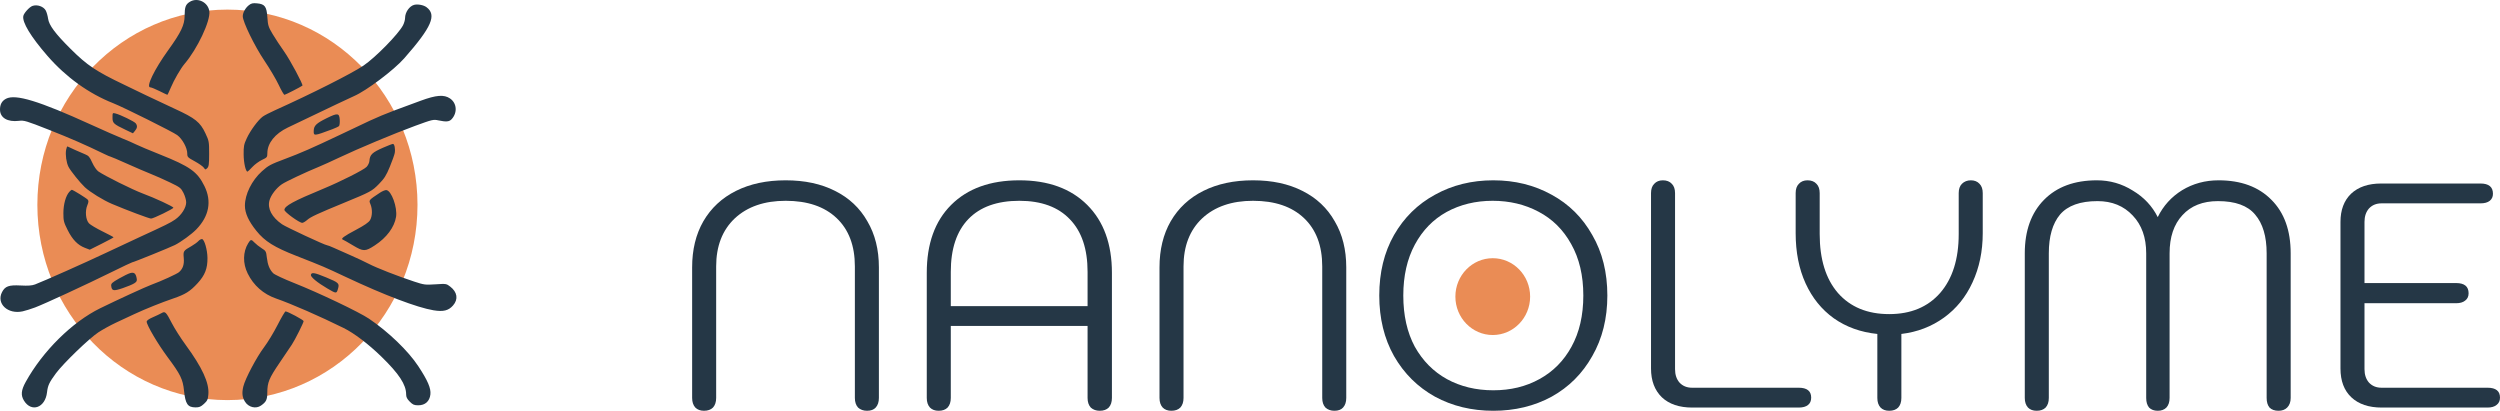
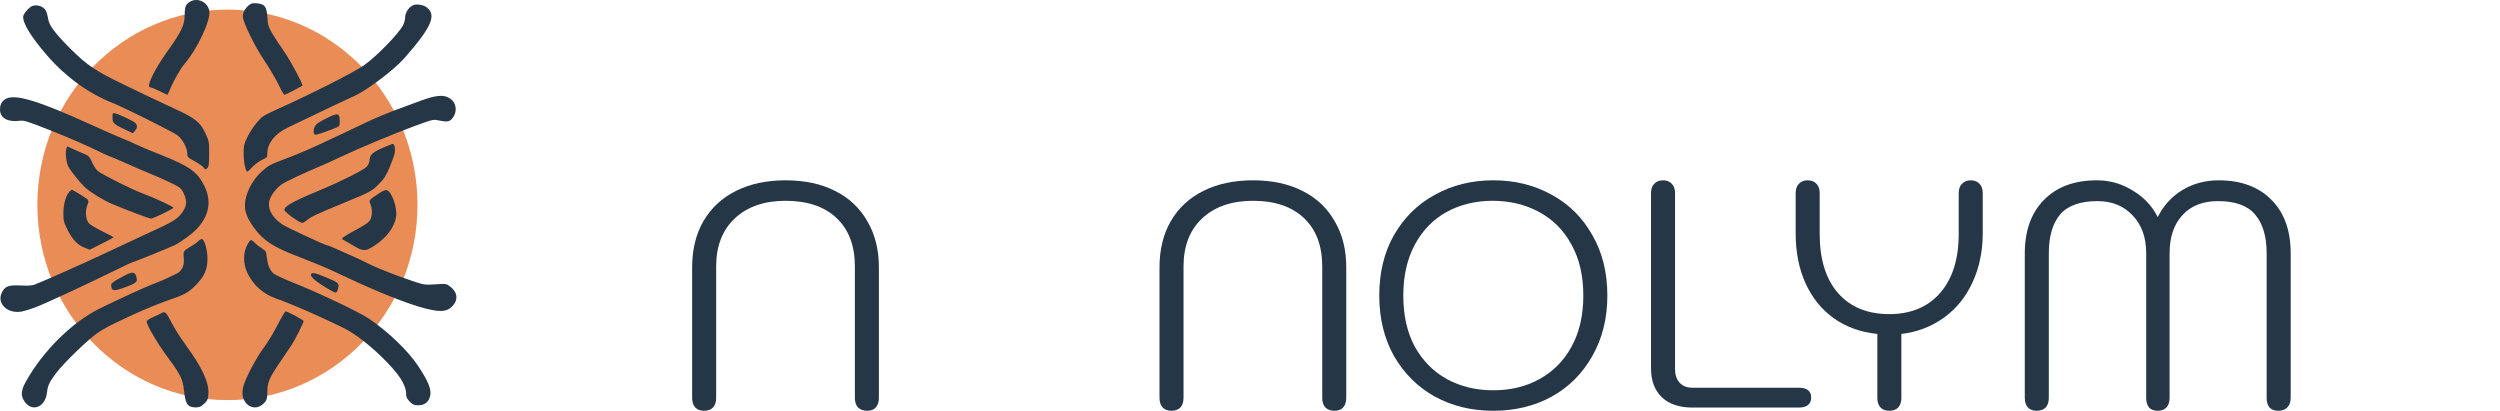
<svg xmlns="http://www.w3.org/2000/svg" width="1625" height="267" viewBox="0 0 1625 267" fill="none">
  <path d="M271.372 133.154C271.372 203.245 216.06 260.066 147.829 260.066C79.598 260.066 24.286 203.245 24.286 133.154C24.286 63.063 79.598 6.242 147.829 6.242C216.06 6.242 271.372 63.063 271.372 133.154Z" fill="#EA8C55" />
  <path fill-rule="evenodd" clip-rule="evenodd" d="M123.336 1.209C120.64 2.901 120.044 4.53 120.007 10.31C119.969 16.231 117.657 21.073 109.412 32.502C100.273 45.169 94.673 56.775 97.698 56.775C98.328 56.775 101.014 57.867 103.667 59.202C106.321 60.537 108.62 61.63 108.778 61.63C108.935 61.63 109.943 59.523 111.019 56.948C113.087 51.995 117.478 44.415 119.955 41.518C128.293 31.771 136.902 13.52 136.074 7.35C135.275 1.399 128.352 -1.94 123.336 1.209ZM161.781 3.368C159.478 5.184 157.804 8.216 157.804 10.569C157.804 14.201 165.48 29.962 171.863 39.437C175.332 44.587 179.524 51.686 181.179 55.215C182.835 58.743 184.514 61.63 184.911 61.63C185.467 61.63 195.369 56.56 196.567 55.663C197.247 55.154 188.575 38.967 184.693 33.5C182.24 30.044 178.871 24.927 177.207 22.13C174.461 17.511 174.147 16.51 173.799 11.266C173.33 4.212 172.177 2.657 167.058 2.17C164.348 1.913 163.334 2.143 161.781 3.368ZM269.201 3.15C266.086 3.976 263.301 8.008 263.301 11.69C263.301 12.868 262.704 14.991 261.975 16.406C259.053 22.075 244.051 37.382 236.233 42.67C228.72 47.753 202.49 60.979 178.626 71.718C175.381 73.179 171.867 74.998 170.817 75.76C167.84 77.924 162.833 84.689 160.464 89.749C158.541 93.853 158.316 95.007 158.367 100.462C158.418 105.909 159.697 111.562 160.877 111.562C161.08 111.562 162.485 110.219 163.999 108.577C165.514 106.936 168.332 104.854 170.26 103.951C173.627 102.375 173.768 102.196 173.783 99.481C173.817 93.042 178.744 86.892 187.053 82.913C217.261 68.45 227.351 63.657 230.088 62.474C238.23 58.95 256.014 45.572 262.754 37.901C280.637 17.549 284.034 9.707 277.166 4.633C275.299 3.254 271.486 2.544 269.201 3.15ZM21.074 3.862C19.102 4.576 15.585 8.443 15.164 10.36C14.279 14.384 19.975 23.813 30.846 36.317C42.882 50.16 57.719 60.839 73.613 67.096C80.291 69.724 112.315 85.685 115.199 87.821C118.534 90.291 121.711 96.098 121.718 99.735C121.722 102.07 121.977 102.338 126.558 104.832C129.218 106.279 131.87 108.141 132.451 108.97C133.458 110.407 133.564 110.421 134.724 109.26C135.745 108.238 135.941 106.736 135.941 99.919C135.941 92.118 135.847 91.597 133.561 86.721C130.119 79.383 126.964 76.851 113.65 70.744C107.587 67.962 99.191 64.014 94.992 61.969C90.793 59.925 84.39 56.836 80.763 55.104C62.45 46.361 56.697 42.517 45.977 31.855C35.853 21.786 31.844 16.406 31.253 12.095C31.012 10.338 30.35 8.002 29.782 6.906C28.394 4.222 24.163 2.743 21.074 3.862ZM273.365 65.506C268.784 67.196 261.132 70.022 256.361 71.787C251.589 73.552 244.405 76.547 240.397 78.443C236.389 80.338 227.488 84.556 220.617 87.816C202.783 96.276 195.448 99.49 185.367 103.261C175.813 106.836 174.407 107.588 170.24 111.35C163.665 117.285 159.192 126.317 159.192 133.659C159.192 138.525 161.568 143.747 166.649 150.052C172.152 156.879 178.221 160.677 192.671 166.337C210.165 173.189 210.707 173.42 224.781 180.038C249.96 191.876 271.139 199.92 281.785 201.687C288.156 202.745 291.525 201.916 294.471 198.563C297.999 194.548 297.292 189.854 292.618 186.274C290.146 184.38 290.014 184.359 283.066 184.808C276.359 185.242 275.689 185.155 269.14 183.001C258.556 179.52 244.704 174.102 239.703 171.488C237.222 170.19 231.912 167.695 227.904 165.942C223.896 164.189 218.968 162.003 216.954 161.084C214.939 160.166 212.981 159.414 212.602 159.414C211.313 159.414 185.966 147.609 183.319 145.776C176.691 141.187 173.729 135.582 175.148 130.316C176.096 126.797 179.649 122.148 183.225 119.749C185.92 117.94 198.762 111.893 207.429 108.35C209.72 107.414 215.498 104.796 220.269 102.531C232.795 96.587 256.251 86.775 269.821 81.804C281.082 77.679 281.682 77.537 284.951 78.238C290.077 79.336 292.046 79.148 293.623 77.407C297.455 73.175 296.942 67.004 292.509 63.995C288.606 61.345 283.575 61.742 273.365 65.506ZM3.963 64.151C1.203 65.581 -0.087 67.961 0.005 71.453C0.14 76.622 4.928 79.408 12.204 78.554C15.731 78.14 16.807 78.46 31.865 84.389C45.854 89.898 55.507 94.119 67.933 100.161C69.847 101.091 71.636 101.853 71.907 101.853C72.179 101.853 76.963 103.895 82.539 106.391C88.115 108.887 95.072 111.876 97.999 113.033C100.926 114.19 106.516 116.674 110.423 118.552C117.104 121.764 117.63 122.171 119.273 125.41C120.236 127.31 121.019 130.046 121.019 131.515C121.019 135.056 117.894 139.908 113.803 142.721C110.679 144.868 107.868 146.257 90.48 154.243C85.709 156.434 75.87 161.039 68.617 164.475C55.628 170.629 28.231 182.827 22.809 184.871C20.742 185.649 18.322 185.827 13.335 185.565C5.756 185.166 3.304 186.044 1.327 189.863C-2.548 197.352 5.073 204.484 14.702 202.379C16.489 201.988 20.137 200.848 22.809 199.845C28.829 197.586 56.047 185 72.846 176.709C79.752 173.299 85.636 170.51 85.919 170.51C86.713 170.51 110.591 160.837 113.731 159.243C117.772 157.193 124.585 152.216 127.597 149.115C135.915 140.551 137.748 130.825 132.898 120.982C128.276 111.602 123.496 108.201 104.014 100.431C97.143 97.691 90.056 94.71 88.265 93.805C86.475 92.902 82.571 91.195 79.59 90.011C76.609 88.828 67.34 84.749 58.993 80.947C25.386 65.639 10.097 60.973 3.963 64.151ZM73.129 76.417C73.129 80.039 73.775 80.644 81.671 84.401L86.397 86.649L87.721 85.062C89.276 83.199 89.424 81.754 88.225 80.161C87.314 78.952 78.281 74.561 75.026 73.745C73.168 73.278 73.129 73.333 73.129 76.417ZM212.226 76.882C205.643 80.13 204.034 81.68 203.928 84.88C203.807 88.519 203.905 88.512 215.97 84.01C217.994 83.254 219.965 82.322 220.349 81.939C220.733 81.555 220.95 79.716 220.832 77.851C220.55 73.412 219.5 73.293 212.226 76.882ZM249.215 95.908C241.802 99.142 240.401 100.496 240.109 104.708C240.034 105.791 239.212 107.486 238.284 108.475C236.458 110.416 221.409 118.014 210.206 122.651C190.775 130.692 184.872 133.905 184.872 136.442C184.872 137.83 194.557 144.85 196.472 144.85C197.053 144.85 198.514 143.986 199.718 142.93C201.968 140.956 206.29 138.949 223.74 131.774C240.874 124.728 241.736 124.263 246.297 119.615C249.843 116 251.021 114.139 253.392 108.394C254.955 104.605 256.393 100.57 256.587 99.426C257.046 96.714 256.411 93.529 255.412 93.539C254.979 93.544 252.191 94.61 249.215 95.908ZM42.975 97.384C42.399 100.456 43.133 105.71 44.52 108.436C45.853 111.056 52.106 118.847 55.179 121.716C58.581 124.892 67.13 130.152 72.752 132.528C82.654 136.712 96.95 142.076 98.199 142.076C99.72 142.076 112.69 135.753 112.69 135.011C112.69 134.273 100.692 128.706 92.76 125.762C86.16 123.314 67.855 114.202 63.859 111.377C62.73 110.579 61.044 108.122 59.944 105.673C58.313 102.04 57.596 101.205 55.333 100.297C52.738 99.257 44.782 95.707 43.881 95.187C43.636 95.046 43.229 96.034 42.975 97.384ZM45.09 124.661C42.769 127.223 41.202 132.816 41.202 138.536C41.202 143.522 41.443 144.479 43.983 149.548C47.108 155.786 50.545 159.32 55.223 161.105L58.353 162.3L66.088 158.424C70.342 156.292 73.823 154.413 73.823 154.249C73.823 154.084 70.586 152.358 66.631 150.413C62.675 148.468 58.719 146.112 57.839 145.176C55.718 142.919 55.186 137.204 56.75 133.464C57.617 131.39 57.686 130.566 57.053 129.805C56.26 128.85 47.394 123.352 46.648 123.352C46.443 123.352 45.742 123.941 45.09 124.661ZM246.991 125.246C239.551 130.176 239.668 130.035 240.782 132.698C242.164 136.003 242.039 140.612 240.498 143.137C239.607 144.596 236.839 146.496 231.438 149.356C223.496 153.561 221.258 155.227 222.84 155.759C223.299 155.914 226.266 157.598 229.433 159.503C236.208 163.576 237.353 163.576 243.611 159.508C251.264 154.533 256.359 147.708 257.434 140.988C258.416 134.852 254.46 123.91 251.129 123.552C250.38 123.472 248.518 124.234 246.991 125.246ZM128.959 156.686C128.219 157.503 126.208 158.972 124.49 159.95C119.168 162.981 119.033 163.187 119.438 167.651C119.821 171.865 118.913 174.621 116.405 176.865C115.099 178.033 104.784 182.74 98.462 185.052C94.736 186.416 76.484 194.802 65.147 200.36C46.888 209.311 27.754 228.238 16.683 248.295C13.723 253.66 13.427 256.933 15.589 260.427C20.462 268.306 29.431 265.052 30.568 254.992C31.069 250.557 32.016 248.542 36.373 242.635C41.068 236.268 57.951 219.959 63.903 216.04C66.654 214.229 71.807 211.393 75.355 209.737C78.902 208.082 84.303 205.565 87.357 204.144C94.448 200.847 105.17 196.545 112.605 194.015C120.457 191.344 123.601 189.376 128.433 184.106C133.212 178.895 134.923 174.519 134.858 167.675C134.808 162.442 132.888 155.699 131.364 155.406C130.781 155.293 129.698 155.869 128.959 156.686ZM161.306 158.142C157.871 163.784 157.752 171.158 160.988 177.75C164.797 185.511 171.179 191.152 179.375 194.005C189.407 197.496 207.921 205.574 223.393 213.211C230.18 216.561 239.438 223.588 247.91 231.819C259.365 242.948 263.995 250.011 263.995 256.351C263.995 258.125 264.591 259.319 266.355 261.082C268.353 263.078 269.204 263.44 271.896 263.44C276.366 263.44 279.26 260.834 279.765 256.352C280.209 252.42 278.024 247.331 271.905 238.049C265.326 228.067 252.624 215.819 239.884 207.175C233.558 202.883 207.051 190.249 191.239 183.99C184.625 181.372 178.486 178.503 177.597 177.614C175.25 175.27 173.973 172.12 173.44 167.36C172.994 163.38 172.824 163.078 170.049 161.324C168.443 160.308 166.381 158.683 165.469 157.711C163.337 155.445 162.921 155.488 161.306 158.142ZM84.581 177.523C83.436 177.845 80.156 179.45 77.293 181.091C72.814 183.658 72.115 184.313 72.283 185.785C72.666 189.128 73.695 189.337 79.756 187.299C82.828 186.266 86.219 184.846 87.291 184.142C88.957 183.05 89.177 182.548 88.803 180.685C88.193 177.637 87.097 176.815 84.581 177.523ZM202.076 178.659C201.801 179.998 206.18 183.632 212.635 187.422C218.636 190.945 218.727 190.951 219.659 187.841C220.753 184.195 220.303 183.755 211.964 180.296C204.4 177.159 202.451 176.837 202.076 178.659ZM105.045 203.507C104.096 204.054 101.524 205.276 99.329 206.222C96.795 207.314 95.339 208.357 95.339 209.079C95.339 211.294 102.646 223.682 108.93 232.121C117.342 243.418 118.847 246.49 119.616 253.936C120.516 262.654 121.971 264.767 127.102 264.805C129.507 264.823 130.536 264.393 132.588 262.514C134.799 260.49 135.155 259.709 135.441 256.263C136.054 248.879 131.445 238.871 120.647 224.137C117.524 219.875 113.527 213.6 111.766 210.195C107.898 202.712 107.357 202.173 105.045 203.507ZM180.405 211.254C177.921 216.116 173.997 222.592 171.687 225.644C166.798 232.101 159.303 246.294 158.136 251.304C157.159 255.499 157.46 258.213 159.221 261.059C161.505 264.752 166.304 265.94 169.622 263.635C173.032 261.265 173.72 259.859 173.745 255.198C173.779 248.557 174.862 245.925 181.722 235.816C185.172 230.731 188.756 225.426 189.684 224.027C191.766 220.89 197.365 209.729 197.365 208.716C197.365 207.991 186.959 202.411 185.607 202.411C185.231 202.411 182.89 206.391 180.405 211.254Z" fill="#253746" />
  <path d="M457.594 267C455.234 267 453.36 266.306 451.972 264.919C450.584 263.394 449.89 261.313 449.89 258.678V173.793C449.89 162.281 452.319 152.294 457.178 143.833C462.175 135.234 469.254 128.645 478.416 124.068C487.578 119.491 498.336 117.203 510.69 117.203C523.044 117.203 533.733 119.491 542.755 124.068C551.917 128.645 558.927 135.234 563.785 143.833C568.783 152.294 571.281 162.281 571.281 173.793V258.678C571.281 261.313 570.587 263.394 569.199 264.919C567.95 266.306 566.076 267 563.577 267C561.217 267 559.274 266.306 557.747 264.919C556.359 263.394 555.665 261.313 555.665 258.678V173.169C555.665 159.715 551.709 149.243 543.797 141.753C535.884 134.263 524.849 130.518 510.69 130.518C496.809 130.518 485.773 134.332 477.583 141.961C469.532 149.589 465.507 159.992 465.507 173.169V258.678C465.507 261.313 464.812 263.394 463.424 264.919C462.036 266.306 460.093 267 457.594 267Z" fill="#253746" />
-   <path d="M610.103 267C607.743 267 605.869 266.306 604.481 264.919C603.093 263.394 602.399 261.313 602.399 258.678V177.33C602.399 158.466 607.673 143.764 618.223 133.223C628.912 122.543 643.695 117.203 662.574 117.203C681.313 117.203 696.027 122.543 706.716 133.223C717.404 143.903 722.749 158.605 722.749 177.33V258.678C722.749 261.313 722.055 263.394 720.666 264.919C719.278 266.306 717.335 267 714.836 267C712.477 267 710.533 266.306 709.006 264.919C707.618 263.394 706.924 261.313 706.924 258.678V211.866H618.015V258.678C618.015 261.313 617.321 263.394 615.933 264.919C614.545 266.306 612.601 267 610.103 267ZM706.924 198.967V176.705C706.924 161.864 703.107 150.491 695.472 142.585C687.837 134.54 676.871 130.518 662.574 130.518C648.137 130.518 637.102 134.471 629.467 142.377C621.832 150.283 618.015 161.726 618.015 176.705V198.967H706.924Z" fill="#253746" />
  <path d="M761.381 267C759.021 267 757.147 266.306 755.759 264.919C754.371 263.394 753.677 261.313 753.677 258.678V173.793C753.677 162.281 756.106 152.294 760.965 143.833C765.962 135.234 773.041 128.645 782.203 124.068C791.365 119.491 802.123 117.203 814.477 117.203C826.831 117.203 837.52 119.491 846.542 124.068C855.704 128.645 862.714 135.234 867.572 143.833C872.57 152.294 875.068 162.281 875.068 173.793V258.678C875.068 261.313 874.374 263.394 872.986 264.919C871.737 266.306 869.863 267 867.364 267C865.004 267 863.061 266.306 861.534 264.919C860.146 263.394 859.452 261.313 859.452 258.678V173.169C859.452 159.715 855.496 149.243 847.584 141.753C839.671 134.263 828.636 130.518 814.477 130.518C800.596 130.518 789.56 134.332 781.37 141.961C773.319 149.589 769.293 159.992 769.293 173.169V258.678C769.293 261.313 768.599 263.394 767.211 264.919C765.823 266.306 763.88 267 761.381 267Z" fill="#253746" />
  <path d="M970.652 267C956.632 267 944 263.949 932.756 257.846C921.512 251.604 912.628 242.797 906.104 231.423C899.719 220.05 896.526 206.942 896.526 192.101C896.526 177.122 899.719 164.014 906.104 152.779C912.628 141.406 921.512 132.668 932.756 126.565C944 120.323 956.632 117.203 970.652 117.203C984.672 117.203 997.304 120.323 1008.55 126.565C1019.79 132.668 1028.61 141.406 1034.99 152.779C1041.52 164.014 1044.78 177.122 1044.78 192.101C1044.78 206.942 1041.52 220.05 1034.99 231.423C1028.61 242.797 1019.79 251.604 1008.55 257.846C997.304 263.949 984.672 267 970.652 267ZM970.652 253.685C981.896 253.685 991.89 251.257 1000.64 246.403C1009.52 241.548 1016.46 234.544 1021.46 225.39C1026.59 216.097 1029.16 205.001 1029.16 192.101C1029.16 179.063 1026.52 167.898 1021.25 158.605C1016.11 149.312 1009.03 142.308 1000.01 137.592C991.127 132.876 981.201 130.518 970.235 130.518C959.13 130.518 949.136 132.945 940.252 137.8C931.507 142.654 924.636 149.728 919.638 159.021C914.641 168.314 912.143 179.341 912.143 192.101C912.143 205.001 914.641 216.097 919.638 225.39C924.774 234.544 931.715 241.548 940.46 246.403C949.344 251.257 959.408 253.685 970.652 253.685Z" fill="#253746" />
  <path d="M1100.02 264.919C1091.55 264.919 1084.96 262.7 1080.24 258.262C1075.52 253.685 1073.16 247.443 1073.16 239.537V125.525C1073.16 122.889 1073.85 120.878 1075.24 119.491C1076.63 117.965 1078.5 117.203 1080.86 117.203C1083.36 117.203 1085.31 117.965 1086.69 119.491C1088.08 120.878 1088.78 122.889 1088.78 125.525V239.953C1088.78 243.559 1089.75 246.472 1091.69 248.691C1093.77 250.911 1096.48 252.02 1099.81 252.02H1169.15C1174.56 252.02 1177.27 254.17 1177.27 258.47C1177.27 260.55 1176.58 262.145 1175.19 263.255C1173.8 264.365 1171.79 264.919 1169.15 264.919H1100.02Z" fill="#253746" />
  <path d="M1281.07 117.203C1283.43 117.203 1285.31 117.965 1286.7 119.491C1288.08 120.878 1288.78 122.889 1288.78 125.525V151.531C1288.78 163.321 1286.56 174.001 1282.12 183.571C1277.81 193.003 1271.63 200.631 1263.58 206.457C1255.53 212.282 1246.3 215.819 1235.89 217.068V258.678C1235.89 261.313 1235.2 263.394 1233.81 264.919C1232.42 266.306 1230.48 267 1227.98 267C1225.62 267 1223.74 266.306 1222.36 264.919C1220.97 263.394 1220.27 261.313 1220.27 258.678V217.068C1209.45 215.958 1200.01 212.56 1191.96 206.873C1184.04 201.186 1177.94 193.627 1173.63 184.195C1169.33 174.764 1167.18 163.876 1167.18 151.531V125.525C1167.18 122.889 1167.87 120.878 1169.26 119.491C1170.65 117.965 1172.52 117.203 1174.88 117.203C1177.38 117.203 1179.32 117.965 1180.71 119.491C1182.1 120.878 1182.8 122.889 1182.8 125.525V152.155C1182.8 168.522 1186.75 181.283 1194.66 190.437C1202.71 199.591 1213.82 204.168 1227.98 204.168C1242 204.168 1253.03 199.591 1261.09 190.437C1269.14 181.144 1273.16 168.383 1273.16 152.155V125.525C1273.16 122.889 1273.86 120.878 1275.24 119.491C1276.77 117.965 1278.71 117.203 1281.07 117.203Z" fill="#253746" />
  <path d="M1323.82 267C1321.46 267 1319.59 266.306 1318.2 264.919C1316.81 263.394 1316.11 261.313 1316.11 258.678V164.638C1316.11 149.936 1320.28 138.355 1328.61 129.894C1336.94 121.433 1348.39 117.203 1362.96 117.203C1371.43 117.203 1379.21 119.422 1386.28 123.86C1393.5 128.16 1398.92 133.916 1402.53 141.129C1406.13 133.777 1411.41 127.952 1418.35 123.652C1425.43 119.352 1433.34 117.203 1442.09 117.203C1456.66 117.203 1468.11 121.433 1476.44 129.894C1484.77 138.216 1488.94 149.797 1488.94 164.638V258.678C1488.94 261.313 1488.17 263.394 1486.65 264.919C1485.26 266.306 1483.38 267 1481.02 267C1478.53 267 1476.58 266.306 1475.19 264.919C1473.94 263.394 1473.32 261.313 1473.32 258.678V164.638C1473.32 153.681 1470.82 145.29 1465.82 139.464C1460.97 133.639 1452.91 130.726 1441.67 130.726C1431.81 130.726 1424.11 133.777 1418.56 139.88C1413.01 145.844 1410.23 154.097 1410.23 164.638V258.678C1410.23 261.313 1409.54 263.394 1408.15 264.919C1406.76 266.306 1404.89 267 1402.53 267C1400.17 267 1398.29 266.306 1396.9 264.919C1395.65 263.394 1395.03 261.313 1395.03 258.678V164.638C1395.03 154.375 1392.11 146.191 1386.28 140.088C1380.45 133.847 1372.82 130.726 1363.38 130.726C1352.14 130.726 1344.02 133.639 1339.02 139.464C1334.16 145.29 1331.73 153.681 1331.73 164.638V258.678C1331.73 261.313 1331.04 263.394 1329.65 264.919C1328.26 266.306 1326.32 267 1323.82 267Z" fill="#253746" />
-   <path d="M1548.17 264.919C1539.7 264.919 1533.11 262.7 1528.39 258.262C1523.67 253.823 1521.31 247.582 1521.31 239.537V144.249C1521.31 136.482 1523.6 130.379 1528.18 125.941C1532.9 121.502 1539.42 119.283 1547.75 119.283H1612.3C1617.71 119.283 1620.42 121.502 1620.42 125.941C1620.42 127.883 1619.73 129.408 1618.34 130.518C1616.95 131.628 1614.94 132.182 1612.3 132.182H1547.96C1544.63 132.182 1541.92 133.292 1539.84 135.511C1537.9 137.73 1536.92 140.643 1536.92 144.249V183.987H1596.47C1601.89 183.987 1604.59 186.206 1604.59 190.645C1604.59 192.725 1603.83 194.321 1602.3 195.43C1600.92 196.54 1598.97 197.095 1596.47 197.095H1536.92V239.953C1536.92 243.559 1537.9 246.472 1539.84 248.691C1541.92 250.911 1544.63 252.02 1547.96 252.02H1616.88C1622.29 252.02 1625 254.17 1625 258.47C1625 260.55 1624.24 262.145 1622.71 263.255C1621.32 264.365 1619.38 264.919 1616.88 264.919H1548.17Z" fill="#253746" />
-   <path d="M994.583 192.796C994.583 206.584 983.707 217.762 970.29 217.762C956.874 217.762 945.998 206.584 945.998 192.796C945.998 179.007 956.874 167.829 970.29 167.829C983.707 167.829 994.583 179.007 994.583 192.796Z" fill="#EA8C55" />
</svg>